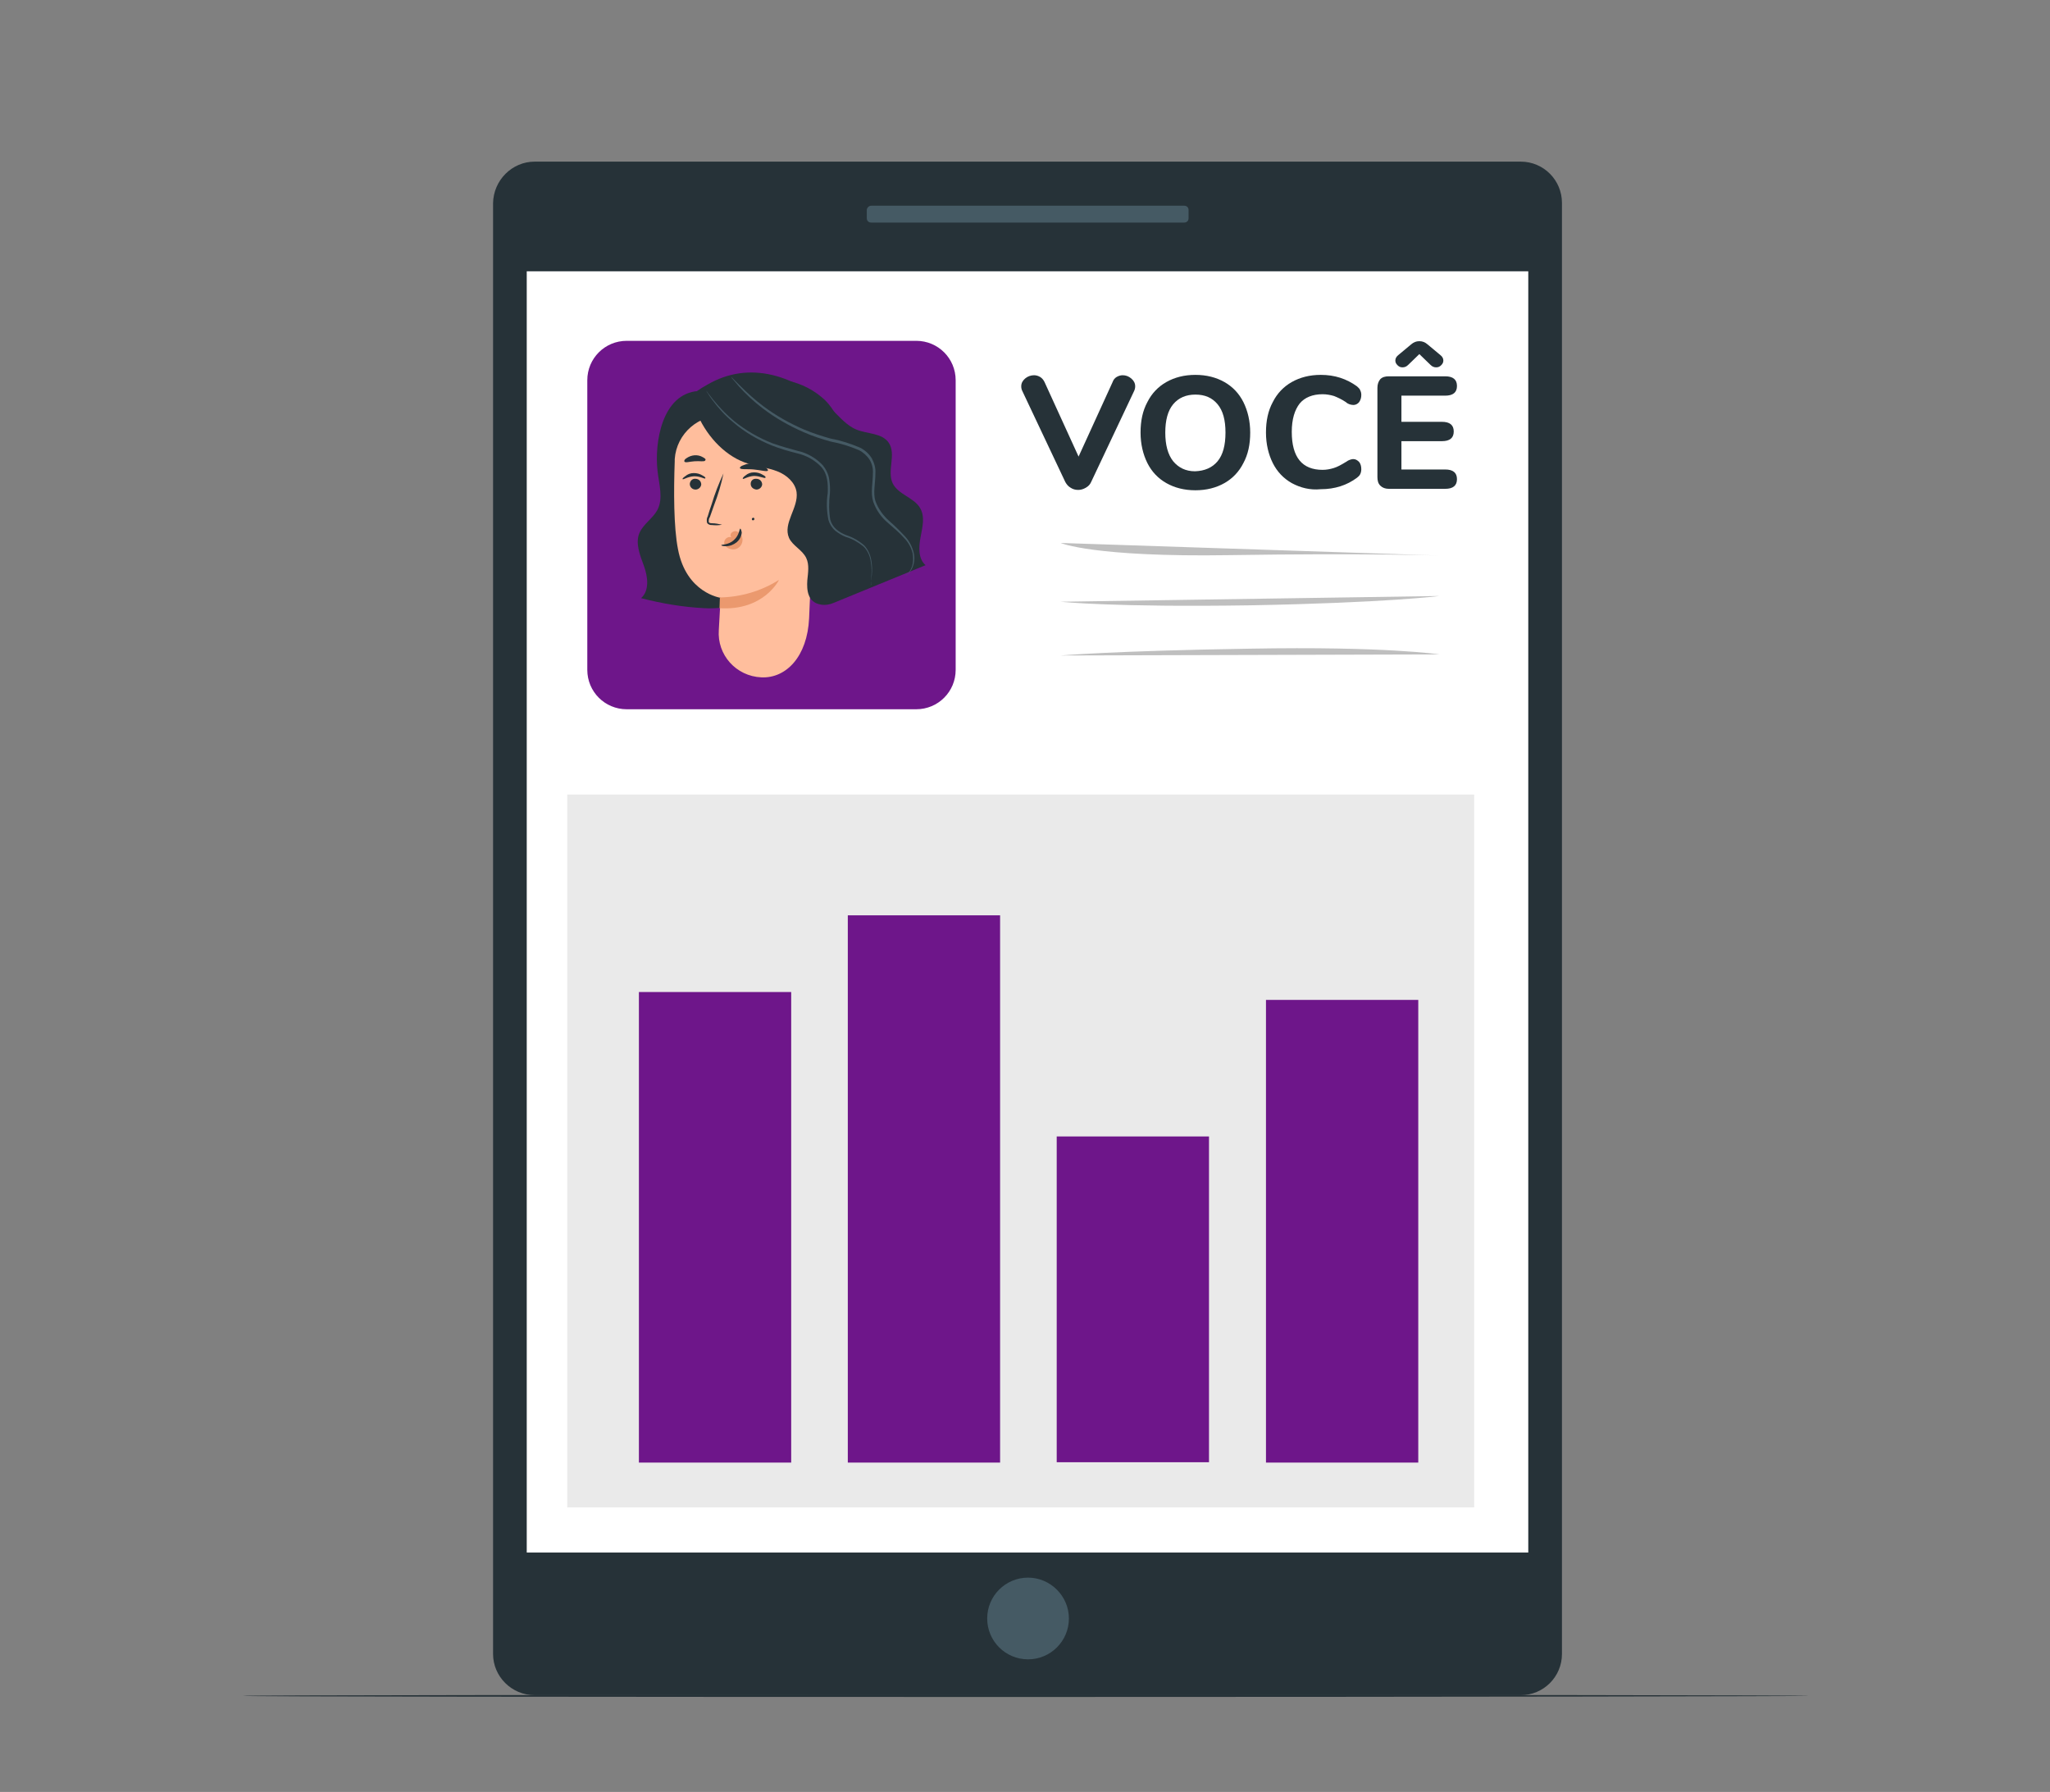
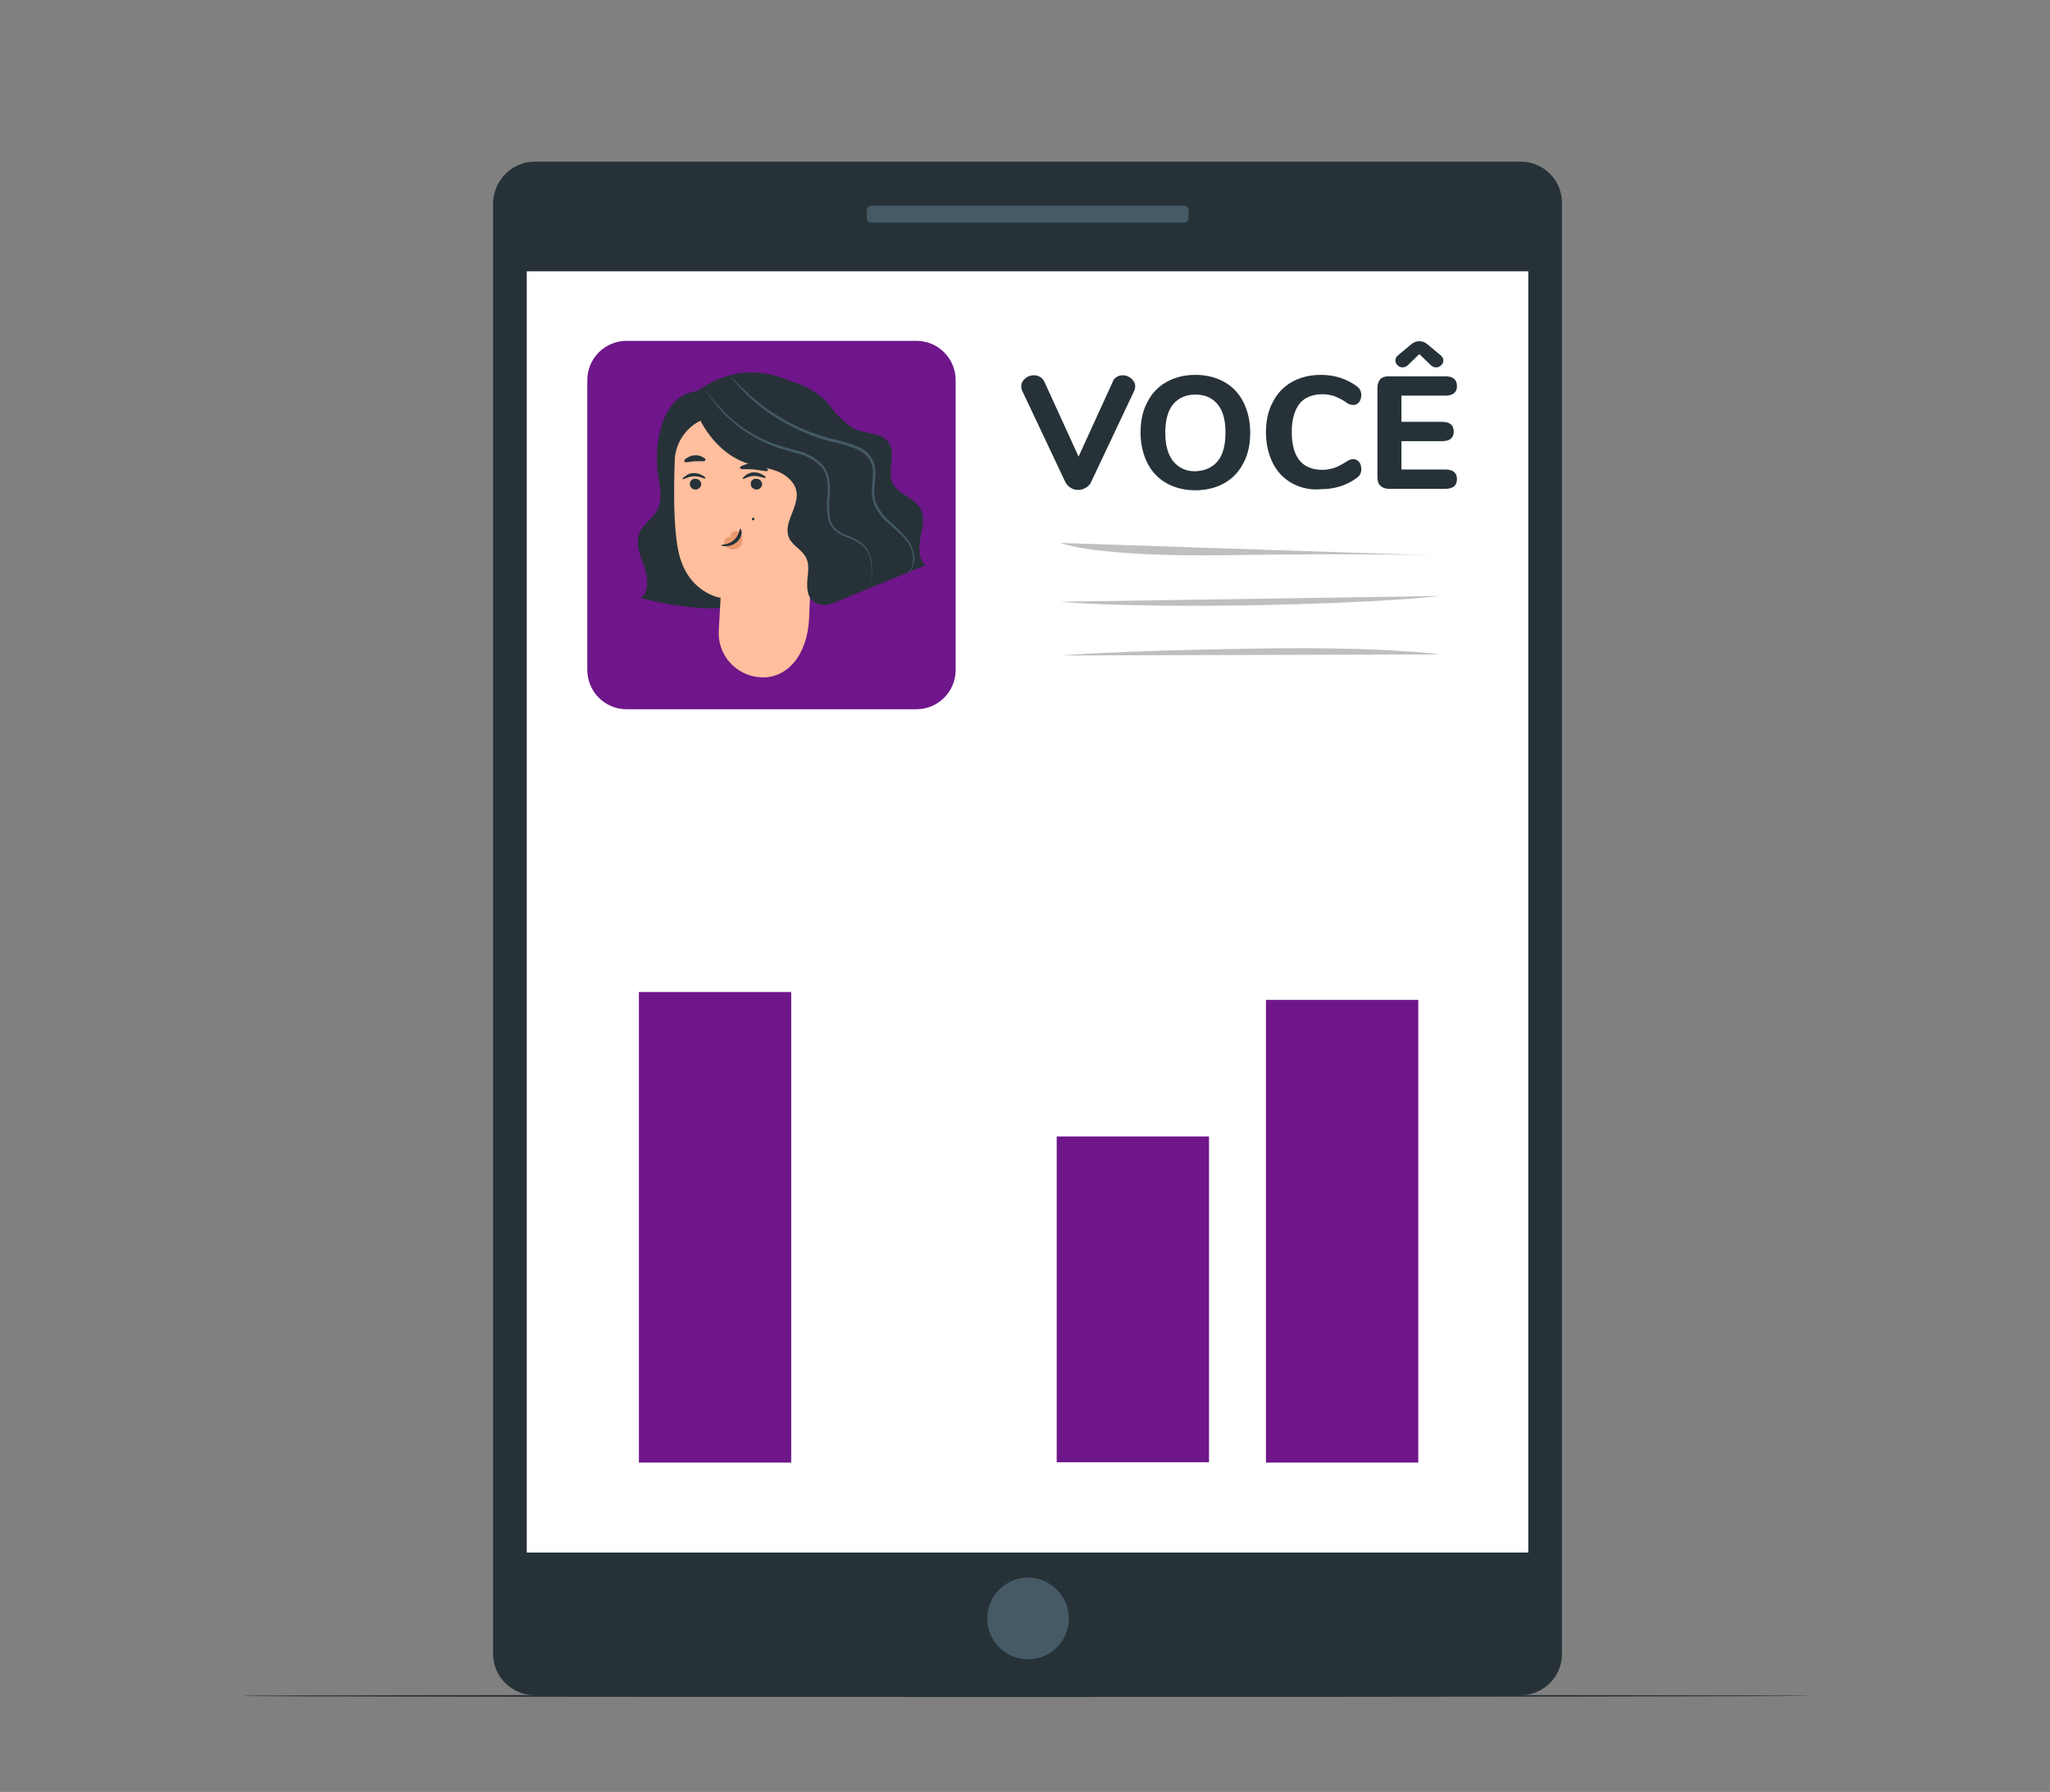
<svg xmlns="http://www.w3.org/2000/svg" version="1.1" id="Camada_1" x="0px" y="0px" viewBox="0 0 572.1 500" style="enable-background:new 0 0 572.1 500;" xml:space="preserve">
  <rect x="0" y="0" width="572.1" height="500" fill="#808080" stroke="none" />
  <style type="text/css">
	.st0{fill:#263238;}
	.st1{fill:#FFFFFF;}
	.st2{fill:#455A64;}
	.st3{fill:#EAEAEA;}
	.st4{fill:#6E168A;}
	.st5{fill:#FFBE9D;}
	.st6{fill:#EB996E;}
	.st7{fill:#BFBFBF;}
</style>
  <g id="freepik--Device--inject-2">
    <path class="st0" d="M149.2,45.1h275.2c6.4,0,11.5,5.2,11.5,11.5v404.9c0,6.4-5.2,11.5-11.5,11.5H149.2c-6.4,0-11.6-5.2-11.6-11.5   V56.7C137.7,50.3,142.9,45.1,149.2,45.1z" />
    <rect x="147" y="75.7" class="st1" width="279.5" height="357.5" />
    <path class="st2" d="M298.3,451.6c0,6.3-5.1,11.4-11.4,11.4s-11.4-5.1-11.4-11.4s5.1-11.4,11.4-11.4   C293.1,440.2,298.3,445.3,298.3,451.6L298.3,451.6z" />
    <path class="st2" d="M243.1,57.4h87.4c0.7,0,1.2,0.5,1.2,1.2v2.3c0,0.7-0.5,1.2-1.2,1.2h-87.4c-0.7,0-1.2-0.5-1.2-1.2v-2.3   C241.9,58,242.5,57.4,243.1,57.4z" />
  </g>
-   <rect x="158.3" y="221.7" class="st3" width="253.1" height="198.9" />
  <g id="freepik--Floor--inject-2">
    <path class="st0" d="M504.8,473.2c0,0.1-97.8,0.3-218.5,0.3s-218.5-0.1-218.5-0.3s97.8-0.3,218.5-0.3S504.8,473,504.8,473.2z" />
  </g>
  <g id="freepik--character-2--inject-2">
    <path class="st4" d="M174.9,95.1h80.8c6.1,0,11,4.9,11,11v80.8c0,6.1-4.9,11-11,11h-80.8c-6.1,0-11-4.9-11-11v-80.8   C163.9,100,168.8,95.1,174.9,95.1z" />
    <path class="st0" d="M194.9,109.1c-10.2,0.7-12.3,14.5-11.4,22.3c0.4,3.7,1.7,7.7-0.1,11c-1.3,2.3-3.8,3.8-4.9,6.2   c-1.3,2.9,0.1,6.3,1.2,9.3c1.1,3,1.6,6.9-0.8,9c5.8,1.5,11.7,2.5,17.7,2.8s12-1.2,17.2-4.3" />
    <path class="st0" d="M188.3,136.7c-7.1-15.2,1.8-24.9,7.6-28.5c3.5-2.1,7.7-2.7,11.8-2.8c4-0.3,8.1,0,12,0.8   c4,0.8,7.6,2.7,10.6,5.5c5,5.1,6.4,12.8,6.1,20c-0.3,8.4-2.5,16.7-6.4,24.2c-0.4,1-1.1,1.9-2,2.5s-2.2,0.4-2.9-0.4" />
    <path class="st5" d="M212.5,189c6.9,0.3,12.8-5.8,13.3-16.5l2.3-54.4l-0.2,3.8c0-2.3-1.8-4.1-4-4.3l-21.6-1.6   c-7.2-0.5-13.5,4.9-14,12.1c0,0.2,0,0.4,0,0.6c-0.3,8.3-0.3,18.4,0.9,24.5c2.3,12.3,11.9,13.6,11.9,13.6l-0.5,9   C200.1,182.7,205.4,188.7,212.5,189C212.4,189,212.4,189,212.5,189L212.5,189z" />
    <path class="st0" d="M192.5,135c0,0.9,0.7,1.6,1.6,1.6c0.8,0,1.5-0.6,1.6-1.4c0-0.9-0.7-1.6-1.6-1.6   C193.3,133.5,192.6,134.1,192.5,135z" />
    <path class="st0" d="M190.5,133.7c0.2,0.2,1.4-0.7,3.1-0.8s3,0.8,3.2,0.6s-0.1-0.5-0.7-0.8c-0.8-0.5-1.6-0.7-2.5-0.7   s-1.7,0.3-2.4,0.9C190.6,133.3,190.4,133.6,190.5,133.7z" />
    <path class="st0" d="M209.5,135c0,0.9,0.7,1.5,1.6,1.6c0.8,0,1.5-0.6,1.6-1.4c0-0.9-0.7-1.6-1.6-1.6   C210.2,133.5,209.5,134.1,209.5,135L209.5,135z" />
    <path class="st0" d="M207.3,133.6c0.2,0.2,1.4-0.7,3.1-0.8c1.7,0,3,0.8,3.2,0.5c0.2-0.2-0.1-0.5-0.7-0.8c-0.8-0.5-1.6-0.7-2.5-0.7   s-1.7,0.3-2.4,0.9C207.4,133.1,207.2,133.5,207.3,133.6z" />
-     <path class="st0" d="M201.5,146.4c-0.9-0.2-1.9-0.4-2.8-0.4c-0.4,0-0.9-0.1-0.9-0.4c0-0.5,0-0.9,0.3-1.3c0.4-1.1,0.8-2.2,1.2-3.4   c1.1-2.9,2-5.8,2.6-8.8c-1.3,2.8-2.4,5.6-3.3,8.6c-0.4,1.2-0.8,2.3-1.1,3.4c-0.3,0.5-0.3,1.1-0.2,1.7c0.1,0.3,0.4,0.5,0.7,0.6   c0.2,0.1,0.5,0.1,0.7,0.1C199.6,146.6,200.6,146.6,201.5,146.4z" />
-     <path class="st6" d="M200.9,166.7c5.9-0.1,11.6-1.8,16.5-4.9c0,0-4.2,8.7-16.6,7.9L200.9,166.7z" />
    <path class="st6" d="M202.4,152.3c-0.4-0.5-0.4-1.2,0-1.8c0.4-0.5,1-0.8,1.7-0.6c-0.3-0.3-0.3-0.8,0-1.2c0.3-0.3,0.7-0.5,1.1-0.5   c0.4,0,0.8,0.2,1.1,0.5c0.8,0.7,1.1,1.7,0.8,2.7c-0.4,1.4-1.8,2.2-3.2,1.8C203.3,153.1,202.7,152.7,202.4,152.3" />
    <path class="st0" d="M206.6,147.5c-0.3,0-0.2,1.8-1.8,3.2c-1.5,1.4-3.5,1.2-3.5,1.4s0.5,0.3,1.3,0.3c1.1,0,2.1-0.4,3-1.1   c0.8-0.7,1.3-1.6,1.4-2.7C206.9,147.9,206.7,147.5,206.6,147.5z" />
    <path class="st0" d="M206.5,130.6c0.2,0.5,1.9,0.2,3.9,0.4s3.7,0.7,3.9,0.3c0.1-0.2-0.2-0.6-0.9-1.1c-0.9-0.5-1.9-0.9-2.9-0.9   c-1-0.1-2.1,0.1-3,0.5C206.8,130,206.4,130.4,206.5,130.6z" />
    <path class="st0" d="M191,128.8c0.3,0.4,1.4,0,2.9-0.1s2.6,0.2,2.9-0.2c0.3-0.4-0.1-0.6-0.6-0.9c-1.5-0.9-3.3-0.7-4.7,0.3   C191,128.2,190.9,128.6,191,128.8z" />
    <path class="st0" d="M197.3,107.4c11.8-7,24.9-2.7,34.8,6.8c2.2,2.1,4.2,4.6,7,5.7c3,1.2,7,0.9,8.9,3.6c2.2,3.2-0.5,7.8,1.1,11.3   c1.5,3.2,6,4,7.7,7c1.4,2.4,0.6,5.4,0.1,8.1c-0.5,2.7-0.7,6,1.4,7.8l-25.6,10.5c-1.1,0.5-2.4,0.7-3.6,0.5c-3.7-0.6-4-4-3.8-6.8   c0.2-2.1,0.6-4.3-0.3-6.2c-1.1-2.3-3.8-3.4-4.8-5.6c-1.8-4.1,2.7-8.4,2.1-12.8c-0.4-2.7-2.8-4.8-5.4-5.8s-5.4-1.3-8-2.1   c-6.1-1.8-11.3-7.2-14.1-13.4C193.4,112.9,194.5,109.3,197.3,107.4L197.3,107.4z" />
    <path class="st0" d="M210.4,145.1c-0.1,0.1-0.4,0.1-0.5,0s-0.1-0.4,0-0.5s0.3-0.2,0.5-0.1c0.1,0.1,0.2,0.3,0.1,0.5   C210.4,145,210.4,145.1,210.4,145.1L210.4,145.1z" />
    <path class="st2" d="M243,163.4c0,0,0.1-1.1,0.2-3.1c0.1-1.2,0-2.4-0.2-3.6c-0.2-1.6-0.9-3.1-2-4.2c-1.5-1.2-3.2-2.2-5-2.7   c-1-0.4-2-1-2.9-1.7c-0.9-0.8-1.6-1.9-1.9-3c-0.5-2.5-0.6-5-0.2-7.5c0.1-2.5,0-5.3-1.8-7.3c-1.8-1.9-4.1-3.2-6.7-3.8   c-2.4-0.6-4.8-1.3-7.1-2.2c-3.9-1.6-7.6-3.7-10.8-6.5c-2.2-1.8-4.1-3.9-5.8-6.2c-0.6-0.8-1-1.4-1.3-1.9c-0.2-0.2-0.3-0.5-0.4-0.7   c0,0,0.6,0.9,1.9,2.5c1.8,2.2,3.7,4.2,5.9,6c3.2,2.6,6.9,4.7,10.7,6.2c2.3,0.8,4.7,1.5,7,2.1c2.7,0.6,5.1,2,7,4   c0.9,1.1,1.6,2.5,1.8,3.9c0.2,1.3,0.3,2.7,0.2,4c-0.3,2.4-0.3,4.9,0.1,7.3c0.3,1.1,0.9,2,1.7,2.7s1.7,1.2,2.7,1.6   c1.9,0.6,3.6,1.6,5.1,2.9c1.1,1.2,1.8,2.8,2,4.5c0.2,1.2,0.2,2.4,0.1,3.7c-0.1,1-0.2,1.8-0.3,2.3   C243.2,162.9,243.1,163.1,243,163.4z" />
    <path class="st2" d="M252.6,160.7c0.9-0.6,1.5-1.5,1.9-2.6c0.4-1.2,0.4-2.5,0.2-3.7c-0.4-1.6-1.2-3.1-2.4-4.3   c-1.2-1.4-2.8-2.7-4.5-4.2c-1.9-1.6-3.3-3.6-4.1-5.9c-0.8-2.5-0.1-5.3-0.1-7.9c0.1-1.3-0.2-2.6-0.9-3.8c-0.7-1.1-1.8-2.1-3-2.7   c-2.6-1.1-5.2-1.9-7.9-2.4c-2.5-0.7-5-1.5-7.5-2.6c-4.1-1.8-8-4-11.5-6.7c-2.4-1.8-4.6-3.9-6.6-6.1c-0.7-0.8-1.2-1.4-1.6-1.9   c-0.2-0.2-0.4-0.4-0.5-0.7c0,0,0.8,0.8,2.3,2.3c2.1,2.1,4.3,4.1,6.7,5.9c3.5,2.6,7.4,4.8,11.4,6.5c2.4,1,4.9,1.8,7.4,2.5   c2.8,0.5,5.5,1.4,8.1,2.5c1.4,0.7,2.5,1.7,3.3,3c0.7,1.3,1.1,2.7,1,4.2c0,2.8-0.7,5.4,0,7.7c0.8,2.2,2.2,4.1,3.9,5.6   c1.6,1.4,3,2.8,4.4,4.3c1.2,1.3,2,2.9,2.4,4.6c0.3,1.3,0.2,2.6-0.3,3.9c-0.3,0.8-0.8,1.5-1.4,2   C253.1,160.5,252.8,160.6,252.6,160.7z" />
  </g>
  <rect x="178.3" y="276.8" class="st4" width="42.5" height="131.3" />
-   <rect x="236.6" y="255.4" class="st4" width="42.5" height="152.7" />
  <rect x="294.9" y="317.1" class="st4" width="42.5" height="90.9" />
  <rect x="353.3" y="279" class="st4" width="42.5" height="129.1" />
  <g>
    <path class="st0" d="M311.6,105.2c0.5-0.3,1.1-0.5,1.7-0.5c0.9,0,1.7,0.3,2.4,0.9c0.7,0.6,1.1,1.3,1.1,2.2c0,0.4-0.1,0.9-0.3,1.3   l-12,25.4c-0.3,0.7-0.8,1.2-1.5,1.6s-1.4,0.6-2.1,0.6c-0.8,0-1.5-0.2-2.1-0.6c-0.7-0.4-1.1-0.9-1.5-1.6l-12-25.4   c-0.2-0.4-0.3-0.8-0.3-1.3c0-0.9,0.4-1.6,1.1-2.2c0.7-0.6,1.6-0.9,2.5-0.9c0.6,0,1.2,0.2,1.7,0.5s0.9,0.8,1.2,1.4l9.5,20.8   l9.5-20.8C310.7,106,311.1,105.5,311.6,105.2z" />
    <path class="st0" d="M325.5,134.8c-2.3-1.3-4.1-3.2-5.3-5.6c-1.2-2.4-1.9-5.3-1.9-8.5c0-3.3,0.6-6.1,1.9-8.5c1.2-2.4,3-4.3,5.3-5.6   s5-2,8.1-2s5.8,0.7,8.1,2c2.3,1.3,4.1,3.2,5.3,5.6c1.2,2.4,1.9,5.3,1.9,8.5c0,3.3-0.6,6.1-1.9,8.5c-1.2,2.4-3,4.3-5.3,5.6   s-5,2-8.1,2S327.8,136.1,325.5,134.8z M339.8,128.7c1.5-1.8,2.2-4.5,2.2-8s-0.7-6.1-2.2-7.9c-1.5-1.8-3.5-2.7-6.2-2.7   c-2.6,0-4.7,0.9-6.2,2.7s-2.2,4.5-2.2,7.9s0.7,6.1,2.2,8c1.5,1.8,3.5,2.8,6.1,2.8C336.2,131.4,338.3,130.5,339.8,128.7z" />
    <path class="st0" d="M360.5,134.8c-2.3-1.3-4.1-3.2-5.3-5.6c-1.2-2.4-1.9-5.3-1.9-8.5c0-3.3,0.6-6.1,1.9-8.5c1.2-2.4,3-4.3,5.3-5.6   s5-2,8.1-2c3.9,0,7.2,1.1,10.1,3.2c0.4,0.4,0.8,0.7,0.9,1.1c0.2,0.4,0.3,0.8,0.3,1.3c0,0.8-0.2,1.4-0.6,2c-0.4,0.5-1,0.8-1.6,0.8   c-0.4,0-0.8-0.1-1.1-0.2c-0.3-0.1-0.7-0.3-1-0.6c-1.2-0.8-2.3-1.3-3.3-1.7c-1-0.3-2.1-0.5-3.2-0.5c-2.8,0-5,0.9-6.4,2.6   c-1.4,1.8-2.2,4.4-2.2,7.9c0,7.1,2.9,10.6,8.6,10.6c1.1,0,2.1-0.2,3.1-0.5s2.1-0.9,3.4-1.7c0.4-0.3,0.8-0.5,1.1-0.6   c0.3-0.1,0.6-0.2,1-0.2c0.6,0,1.1,0.3,1.6,0.8c0.4,0.5,0.6,1.2,0.6,2c0,0.5-0.1,1-0.3,1.4c-0.2,0.4-0.5,0.7-0.9,1   c-2.8,2.1-6.2,3.2-10.1,3.2C365.6,136.8,362.9,136.1,360.5,134.8z" />
    <path class="st0" d="M385.2,135.5c-0.6-0.6-0.8-1.4-0.8-2.4v-24.9c0-1,0.3-1.8,0.8-2.4c0.6-0.6,1.4-0.8,2.4-0.8h15.7   c2.2,0,3.3,0.9,3.3,2.7s-1.1,2.7-3.3,2.7h-12.2v7.3h11.3c2.2,0,3.3,0.9,3.3,2.7s-1.1,2.7-3.3,2.7h-11.3v7.9h12.2   c2.2,0,3.3,0.9,3.3,2.7s-1.1,2.7-3.3,2.7h-15.7C386.6,136.4,385.8,136.1,385.2,135.5z M391.4,102.5c-0.6,0-1-0.2-1.4-0.6   c-0.4-0.4-0.6-0.8-0.6-1.3c0-0.6,0.3-1.1,0.8-1.5l3.6-3c0.7-0.6,1.4-0.9,2.3-0.9s1.6,0.3,2.3,0.9l3.6,3c0.5,0.4,0.8,0.9,0.8,1.5   c0,0.5-0.2,0.9-0.6,1.3c-0.4,0.4-0.8,0.6-1.4,0.6s-1.1-0.2-1.6-0.7l-3.1-3l-3.1,3C392.5,102.3,392,102.5,391.4,102.5z" />
  </g>
  <path class="st7" d="M296,151.5l105.4,3.5c0,0-20.3-0.7-58.3-0.1S296,151.5,296,151.5z" />
  <path class="st7" d="M296,167.9l105.7-1.6c0,0-14.8,1.9-52.8,2.6C310.8,169.5,296,167.9,296,167.9z" />
  <path class="st7" d="M296,182.9l105.7-0.3c0,0-14.9-2.3-53-1.6C310.7,181.6,296,182.9,296,182.9z" />
</svg>